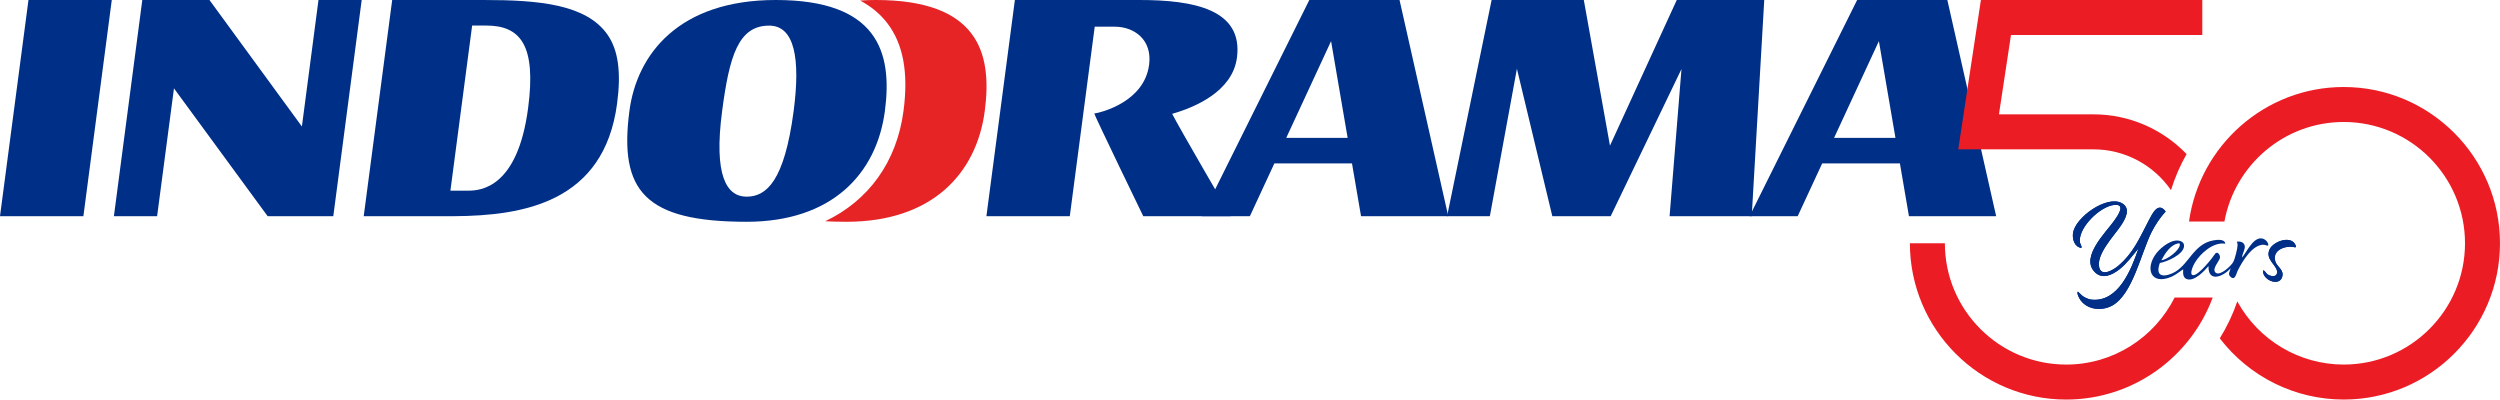
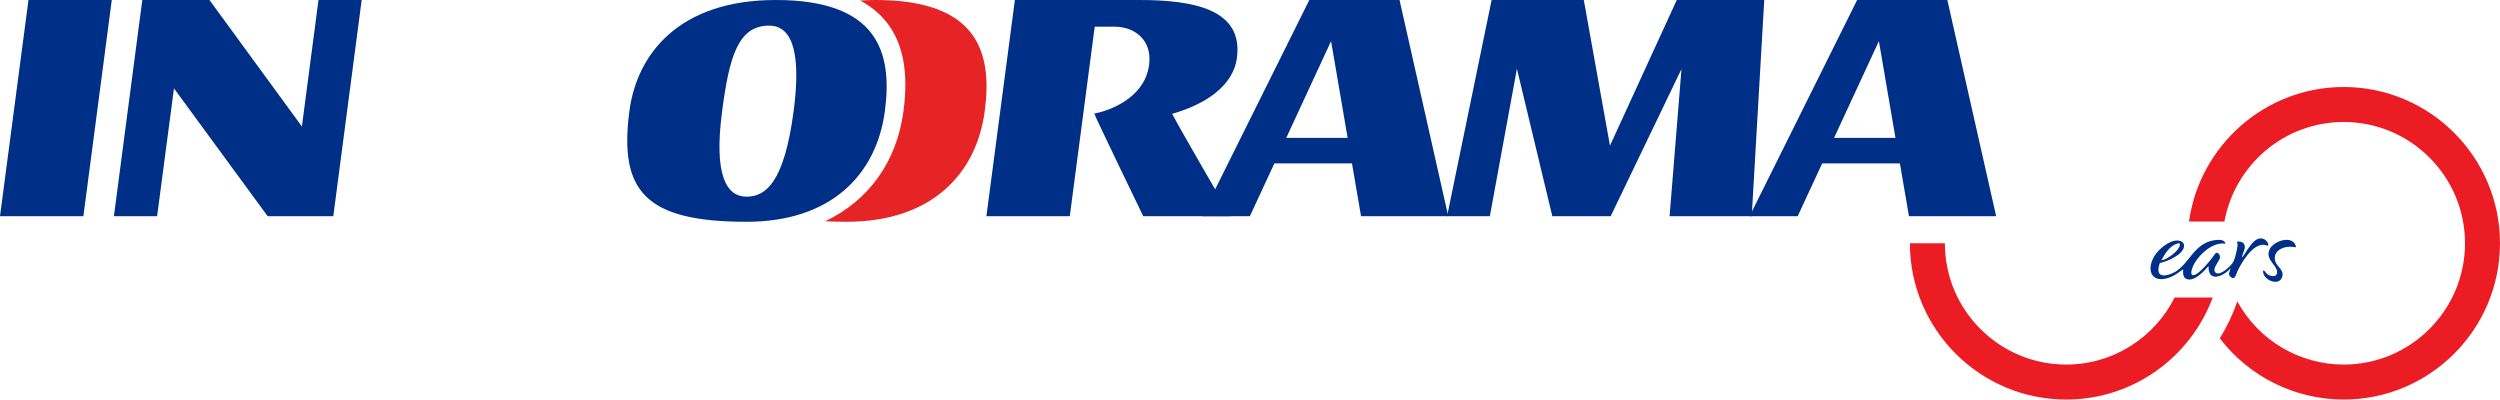
<svg xmlns="http://www.w3.org/2000/svg" id="Layer_2" data-name="Layer 2" viewBox="0 0 1368.02 218.63">
  <defs>
    <style>
      .cls-1 {
        fill: #e62426;
      }

      .cls-2 {
        fill: #ec1c24;
      }

      .cls-3 {
        fill: #002f87;
      }
    </style>
  </defs>
  <g id="Layer_1-2" data-name="Layer 1">
    <g>
      <g id="uuid-da659456-452b-4029-b72f-5f5d7d9fcdca" data-name="Layer 1-2">
        <polygon class="cls-3" points="15.58 0 0 118.3 45.63 118.3 61.17 0 15.58 0" />
        <polygon class="cls-3" points="917.54 0 880.99 79.71 866.67 0 816.23 0 791.86 118.3 815.26 118.3 830.07 37.62 849.44 118.3 881.38 118.3 920.12 37.77 913.61 118.3 958.56 118.3 965.41 0 917.54 0" />
        <path class="cls-3" d="M728.36,22.43l9.08,53.01h-33.59l24.56-53.01h-.05ZM716.47,0l-58.84,118.3h26.31l13.4-28.88h42.48l4.95,28.88h47.72L765.84,0h-49.42.05Z" />
        <path class="cls-3" d="M1028.13,22.43l9.08,53.01h-33.59l24.56-53.01h-.05ZM1016.24,0l-58.84,118.3h26.31l13.4-28.88h42.53l4.95,28.88h47.72L1065.6,0h-49.42.05Z" />
        <path class="cls-3" d="M641.42,62.28c12.38-3.5,33.01-12.23,35.44-30.68C680.35,5.15,653.27,0,623.56,0h-68.21l-15.58,118.3h45.63l13.64-103.69h11.02c10.53,0,20.58,7.09,18.74,20.87-2.67,20.19-25.92,26.02-30,26.65.29,1.46,26.8,56.17,26.8,56.17h47.87s-28.93-49.66-32.04-56.02" />
        <polygon class="cls-3" points="174.28 0 165.2 69.22 114.61 0 77.87 0 62.33 118.3 85.97 118.3 95.2 48.35 146.46 118.3 182.38 118.3 197.92 0 174.28 0" />
-         <path class="cls-3" d="M337.68,56.65c2.28-17.18.63-29.27-5.24-37.67C320.78,2.28,294.71,0,264.71,0h-50.1l-15.58,118.3h49.47c37.82-.24,82.04-7.52,89.18-61.65M256.32,104.32h-9.85l11.89-90.34h7.67c18.88,0,27.48,10.87,22.96,45.15-5.73,43.69-26.02,45.2-32.72,45.2" />
        <path class="cls-3" d="M424.52,0C371.46,0,348.5,29.66,344.42,60.73c-5.78,43.79,8.59,60.63,64.13,60.63,46.51,0,71.12-26.07,75.68-60.68C488.51,28.3,480.06,0,424.52,0M408.55,107.62c-10.83,0-18.11-11.26-13.4-46.8,3.93-30.05,8.84-46.8,25.73-46.8,13.98,0,17.18,18.11,13.4,46.8-5.05,38.3-14.9,46.8-25.73,46.8" />
        <path class="cls-1" d="M479.18,0c-2.91,0-5.73.1-8.5.29,6.02,3.25,11.02,7.38,14.85,12.38,8.74,11.41,11.65,27.09,8.88,48.01-3.69,28.01-19.18,49.13-42.86,60.39,3.69.19,7.52.29,11.65.29,46.51,0,71.12-26.07,75.68-60.68C543.17,28.3,534.72,0,479.18,0" />
      </g>
      <g>
-         <path class="cls-3" d="M1185.06,115.73c-4.16-5.59-7.31,1.22-9.2,4.8-5,9.46-8.34,17.89-16.91,25.06-2.38,1.99-8.87,6.03-10.21.89-1.88-7.21,7.99-17.33,11.76-22.94,2.38-3.54,5.86-9.49.55-12.39-8.23-4.5-25.65,7.86-26.71,16.56-.3,2.45.35,5.56,2.44,7.11.5.37,2.76,1.53,2.24.1-.4-1.1-.93-1.87-.95-3.16-.15-7.84,11.12-18.66,18.61-19.6,7-.87,2.07,6.01.19,8.64-4.58,6.42-18.32,19.69-10.86,27.81,4.23,4.6,9.74,1.89,13.79-1.27,4.06-3.17,7.04-7.47,10.36-11.36-3.82,11.23-10.84,29.36-25.52,27.99-1.46-.14-3.06-.79-4.3-1.53-1.44-.85-2.06-1.84-3.26-2.85-.64.13-.07,1.88.08,2.25,2.93,7.36,12.11,8.95,18.63,5.37,11.23-6.16,15.86-28.98,21.56-40.24,2.11-4.16,4.56-7.82,7.7-11.26Z" />
        <path class="cls-3" d="M1242.04,136.26c-3.11,6.04,5.16,9.26,3.89,13.51-.63,2.11-3.81,1.3-5.17.33-.96-.69-1.23-1.97-2.35-2.17-.74,5.01,8.47,9.12,10.35,3.78,1.4-3.99-2.74-5.62-3.66-8.58-2.02-6.5,5.84-9.14,10.92-7.75l.35-.59c-1.85-6.43-12.05-2.98-14.34,1.46Z" />
-         <path class="cls-3" d="M1170.18,135.99c-3.32,3.89-6.29,8.19-10.36,11.36-4.05,3.16-9.56,5.88-13.79,1.27-7.46-8.12,6.29-21.4,10.86-27.81,1.88-2.63,6.8-9.51-.19-8.64-7.5.93-18.76,11.75-18.61,19.6.02,1.29.55,2.07.95,3.16.52,1.43-1.74.28-2.24-.1-2.09-1.55-2.74-4.66-2.44-7.11,1.06-8.7,18.48-21.06,26.71-16.56,5.31,2.9,1.83,8.85-.55,12.39-3.78,5.61-13.64,15.73-11.76,22.94,1.34,5.13,7.82,1.1,10.21-.89,8.58-7.17,11.92-15.6,16.91-25.06,1.9-3.59,5.04-10.39,9.2-4.8-3.14,3.43-5.59,7.1-7.7,11.26-5.7,11.25-10.33,34.08-21.56,40.24-6.52,3.57-15.7,1.98-18.63-5.37-.15-.37-.72-2.12-.08-2.25,1.2,1.01,1.83,2.01,3.26,2.85,1.25.74,2.85,1.39,4.3,1.53,14.68,1.37,21.7-16.76,25.52-27.99Z" />
        <path class="cls-3" d="M1220.62,146.77c-3.82,4.51-12.44,8.13-12.1-1.16-2.43,2.8-7.9,8.73-12.03,7.06-2.13-.86-1.91-3.46-1.83-5.32-2.16,1.39-4.11,3.12-6.5,4.13-11.41,4.82-14.54-4.8-8.07-13.02,2.6-3.31,8.73-8.19,13.2-6.5,1.31.49,1.96,1.44,1.83,2.87-.41,4.47-9.3,8.4-13.22,9.08-2.4,6.54.81,8.22,6.71,5.69,9.12-3.91,11.2-16.1,22.72-18.09,1.92-.33,6.12-.81,6.37,1.85-6.53-1.08-13.61,5.25-16.74,10.52-.67,1.13-3.27,6.48-.89,6.7,2.95.26,10.59-9.39,12.25-11.96,1.32-1.11,2.66,1.04,2.47,2.45-.23,1.7-4.97,6.47-2.15,8.3,2.42,1.57,8.28-3.91,9.4-5.99.94-1.74,2.34-7.34,2.39-9.3.02-.67-.32-1.22-.3-1.88,1.42-.11,2.93.05,3.79,1.31,1.48,2.18-1.11,5.14-1.02,7.43,2.4-2.98,5.81-10.51,10.21-10.51,1.76,0,3.52,1.32,4.03,3,.56,1.86-1.24.56-2.27.5-6.32-.34-11.96,9.31-14.4,14.2-.84,1.69-1.35,5.52-3.82,3.44-1.81-1.53-.4-3.02-.01-4.8ZM1192.61,133.09c-4.76.48-7.83,5.47-9.89,9.3,3.1-.18,9.89-5.39,10.12-8.35.03-.33-.15-.64-.23-.95Z" />
-         <path class="cls-3" d="M1238.41,147.94c1.12.19,1.39,1.48,2.35,2.17,1.36.97,4.54,1.77,5.17-.33,1.27-4.25-7-7.47-3.89-13.51,2.29-4.44,12.49-7.89,14.34-1.46l-.35.59c-5.08-1.38-12.95,1.25-10.92,7.75.92,2.96,5.06,4.59,3.66,8.58-1.88,5.34-11.09,1.22-10.35-3.78Z" />
      </g>
      <path class="cls-2" d="M1130.63,199.49c-36.6,0-66.38-29.77-66.38-66.36h-19.14c0,47.15,38.36,85.51,85.52,85.51,36.71,0,68.09-23.26,80.18-55.82h-20.85c-10.92,21.73-33.4,36.68-59.33,36.68Z" />
      <path class="cls-2" d="M1282.51,47.61c-43.11,0-78.86,32.08-84.67,73.62h19.38c5.62-30.94,32.75-54.48,65.28-54.48,36.6,0,66.37,29.77,66.37,66.37s-29.77,66.37-66.37,66.37c-24.26,0-46.54-13.24-58.24-34.57-2.43,7.15-5.66,13.92-9.58,20.23,16.06,20.92,40.99,33.48,67.82,33.48,47.15,0,85.51-38.36,85.51-85.51s-38.36-85.51-85.51-85.51Z" />
-       <path class="cls-2" d="M1187.98,104.04c2.14-6.93,5.01-13.53,8.54-19.72-13.05-13.58-31.32-21.75-50.92-21.75h-51.76l6.59-43.43h104.69V0h-121.15l-12.4,81.72h74.02c17.17,0,32.94,8.61,42.38,22.32Z" />
    </g>
  </g>
</svg>